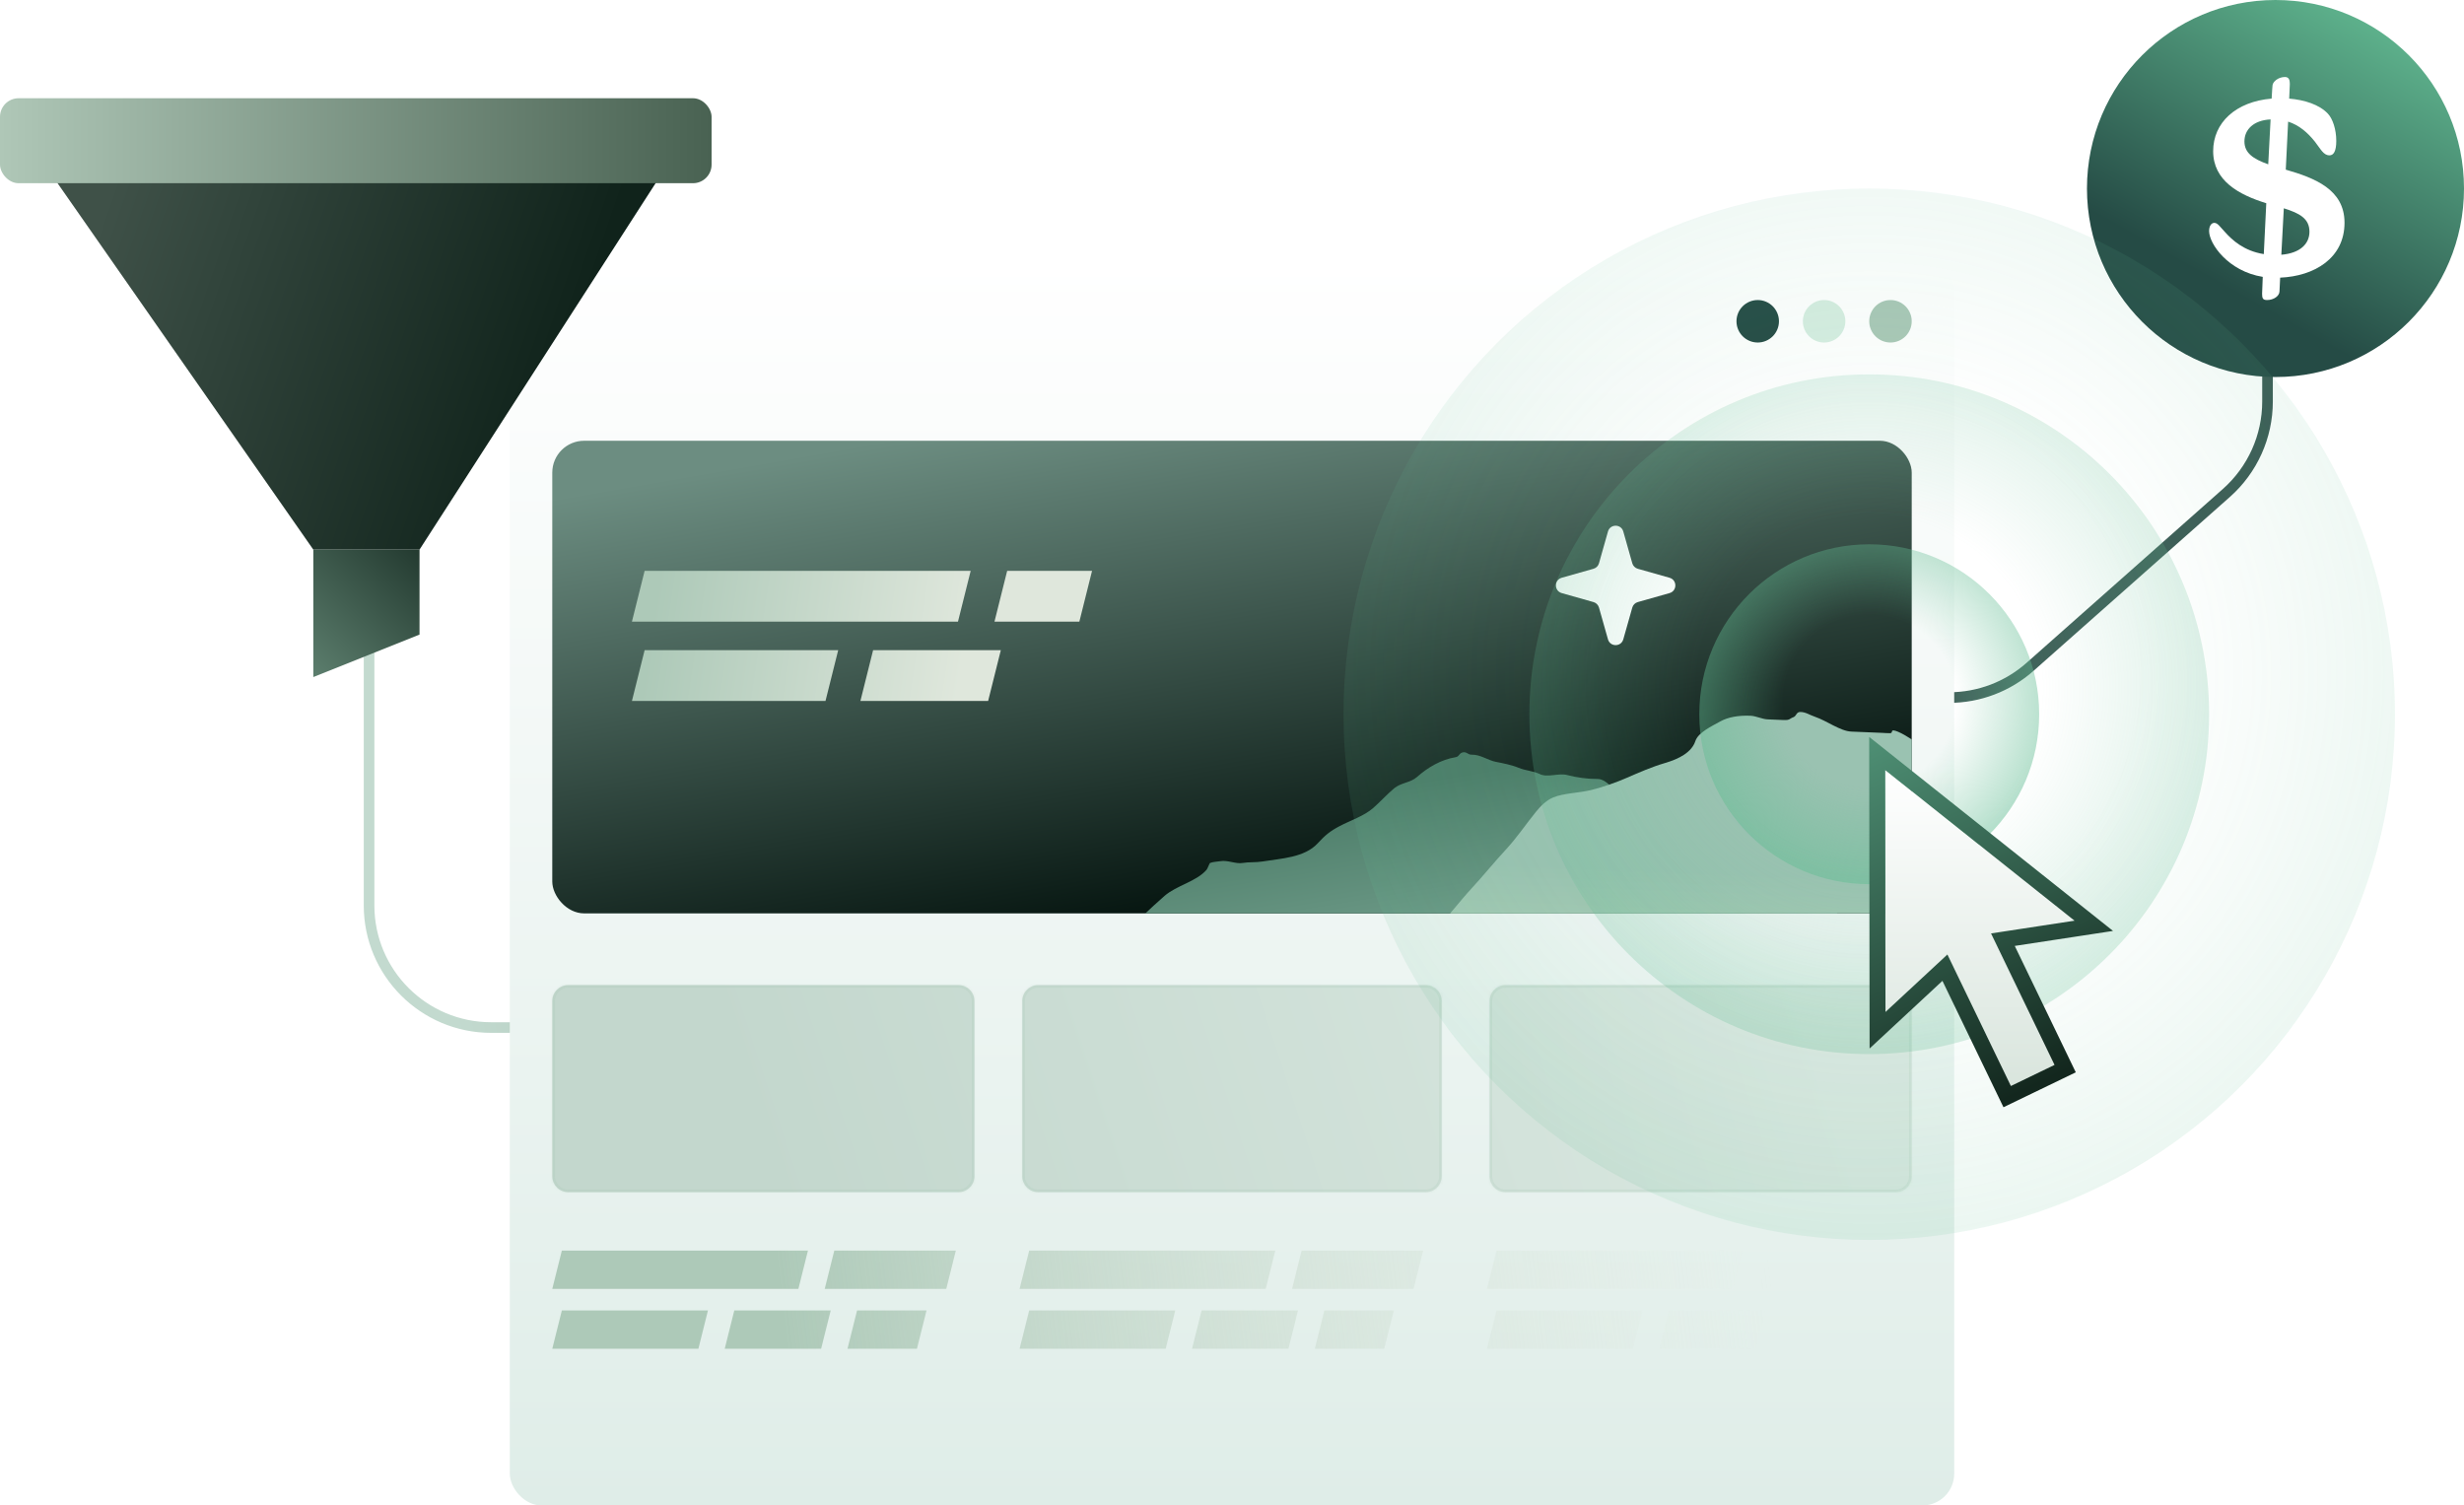
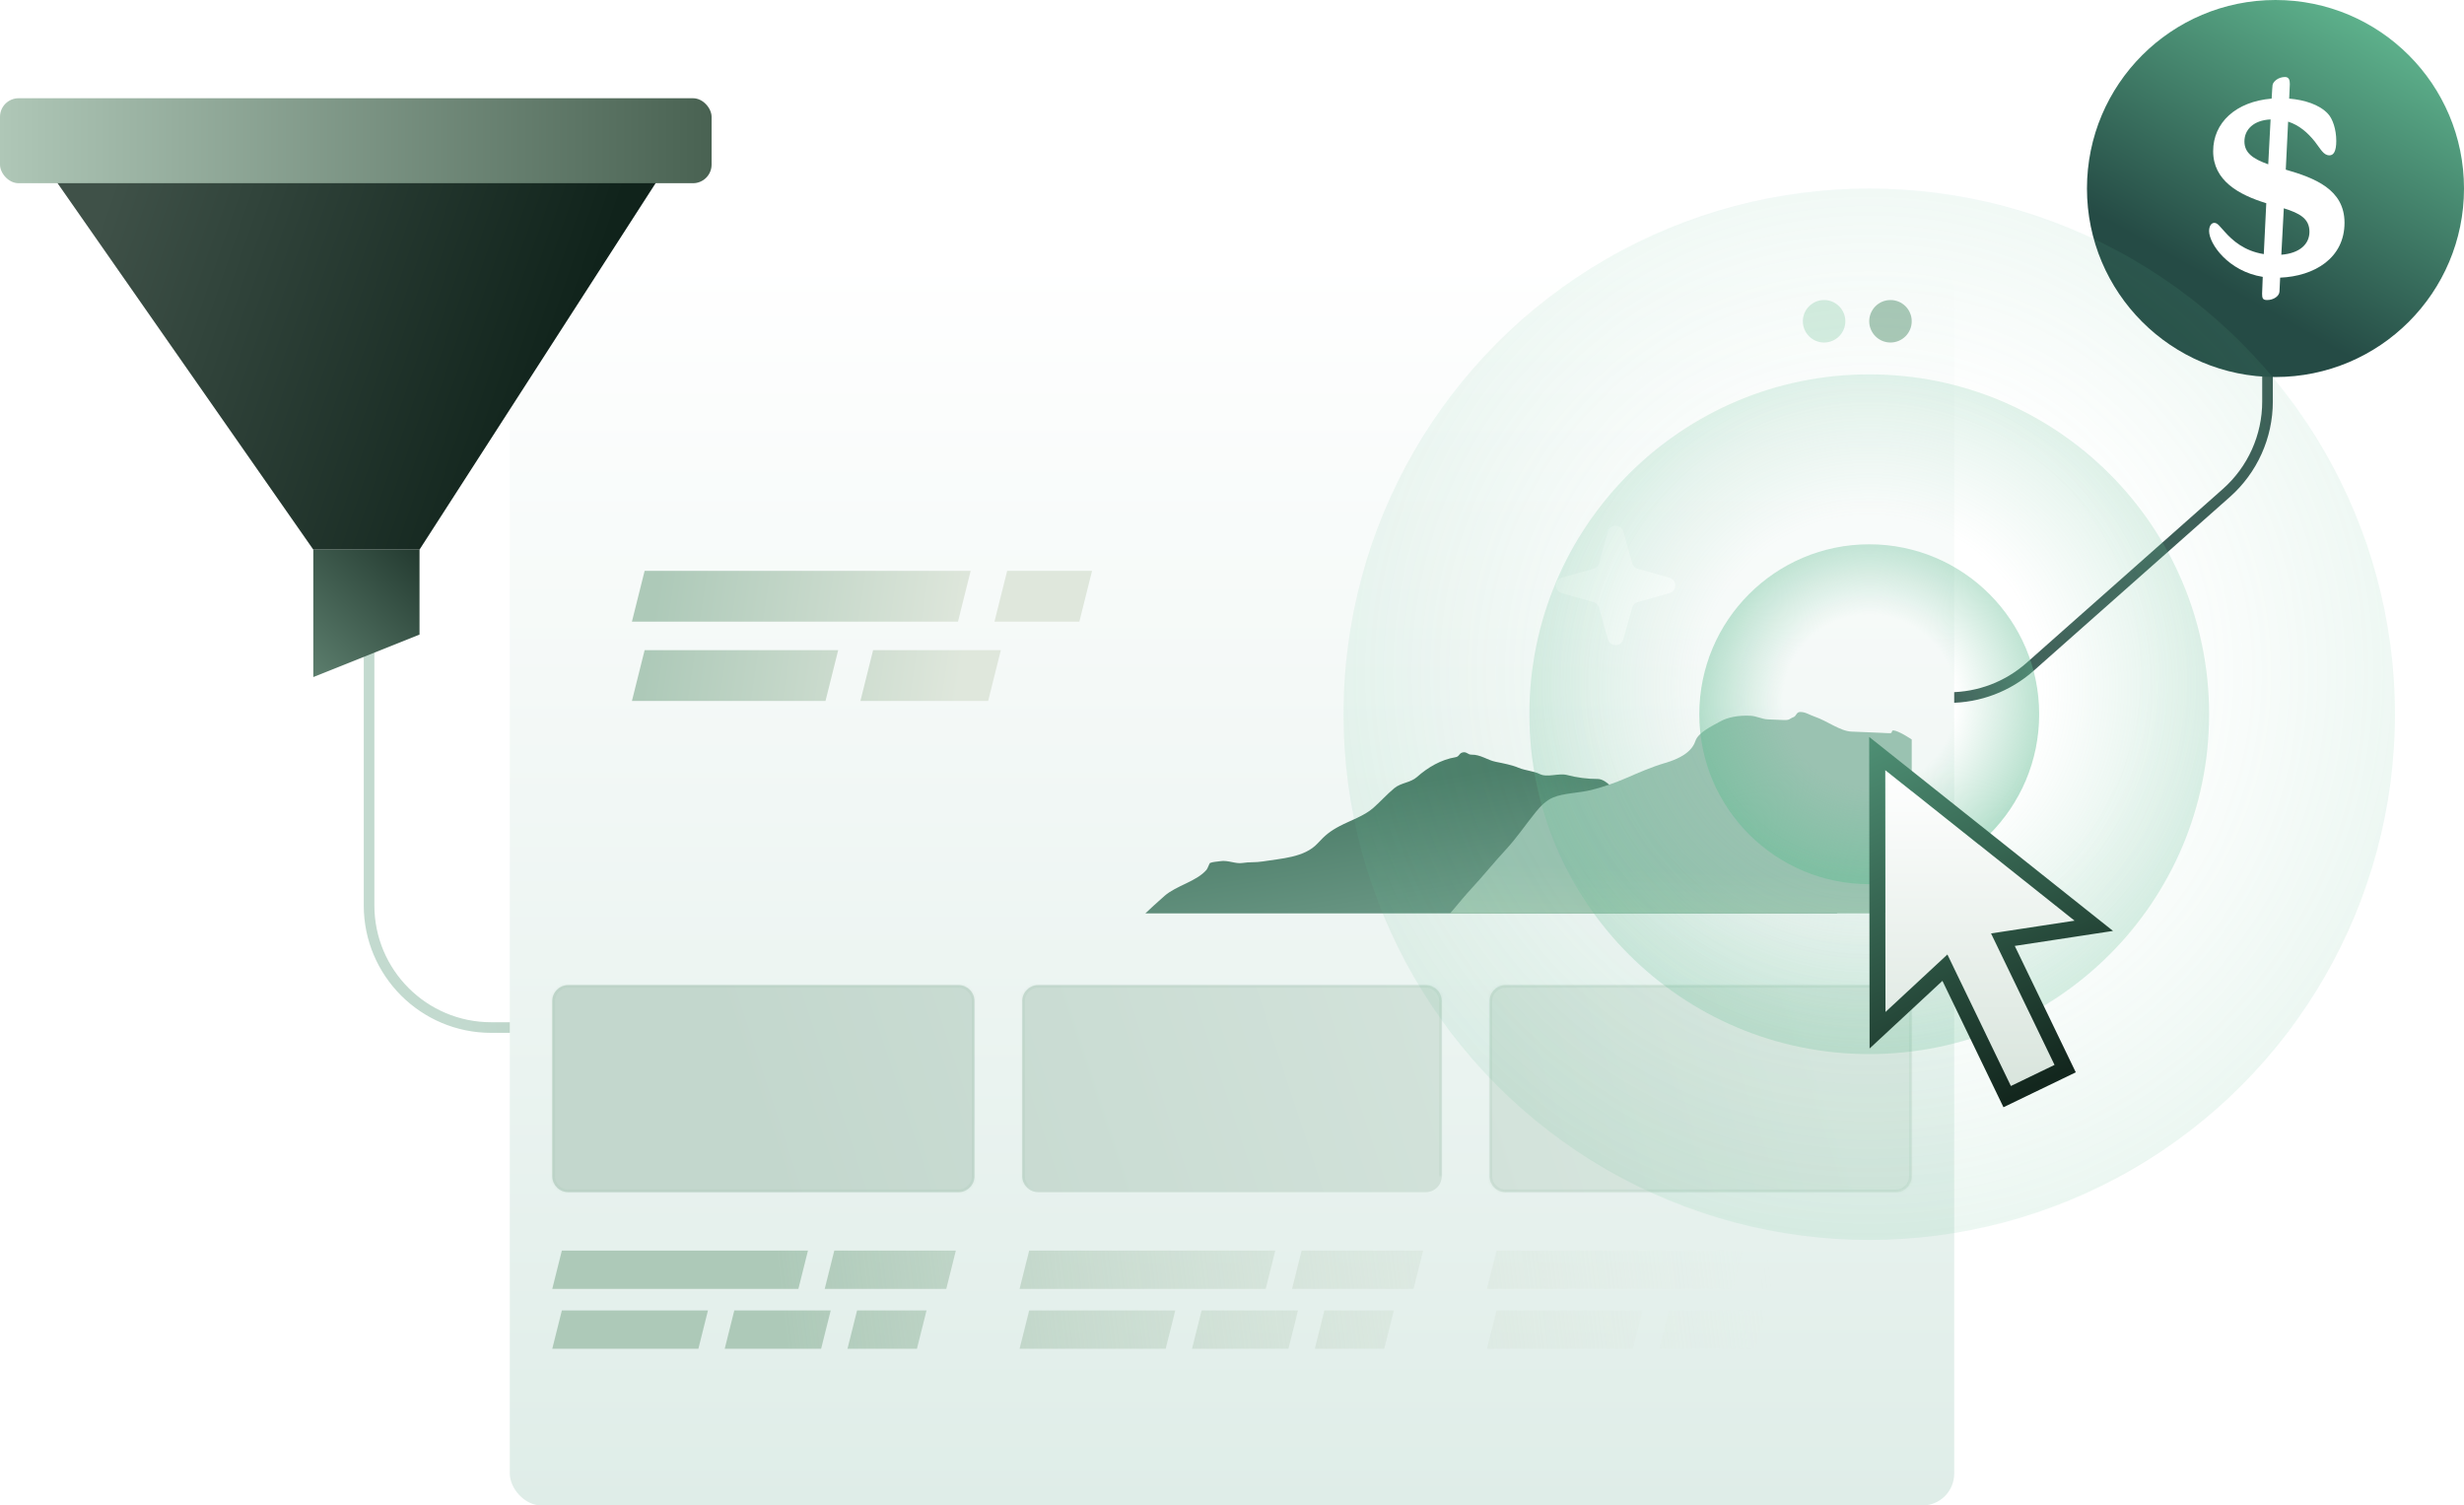
<svg xmlns="http://www.w3.org/2000/svg" width="928" height="567" viewBox="0 0 928 567" fill="none">
  <path d="M139 232.313V341C139 366.405 159.595 387 185 387H448.955C460.193 387 471.042 382.886 479.455 375.435L593.653 274.287C602.066 266.836 612.915 262.722 624.153 262.722H734.059C745.297 262.722 756.146 258.608 764.559 251.157L838.5 185.666C848.357 176.935 854 164.399 854 151.231V86" stroke="url(#paint0_linear_1_239)" stroke-width="4" />
  <rect x="192" y="97" width="544" height="470" rx="12" fill="url(#paint1_linear_1_239)" />
-   <circle cx="662" cy="121" r="8" fill="#254B45" />
  <circle cx="712" cy="121" r="8" fill="#A9C7B6" />
  <circle cx="687" cy="121" r="8" fill="#D5ECE0" />
  <g clip-path="url(#clip0_1_239)">
-     <rect x="208" y="166" width="512" height="178" rx="12" fill="url(#paint2_linear_1_239)" />
    <path d="M758.718 383.918C770.995 387.389 783.161 392.735 795.891 394.471C795.801 397.151 796.48 406.312 796.888 408.787L798.53 418.752C800.484 430.607 801.947 442.306 804.32 454.113C807.879 471.82 808.719 489.826 811.137 507.651C811.622 511.23 795.425 515.171 793.475 515.793C781.955 519.465 769.93 520.729 758.091 522.989C741.703 526.118 725.197 528.751 708.904 532.346C688.295 536.894 667.668 541.638 647.176 546.689C623.056 552.636 599.408 560.176 575.149 565.611C526.396 576.532 476.874 584.195 427.592 592.317C378.471 600.412 329.84 611.017 280.601 618.551C268.873 620.345 257.033 620.665 245.224 621.652C241.244 621.985 237.361 621.621 233.401 622.274C228.672 623.053 231.096 615.226 230.924 612.295C229.89 594.668 230.316 577.046 228.46 559.442C225.486 531.231 222.944 502.775 218.333 474.797C217.877 472.029 215.498 465.339 217.186 462.78C218.087 461.413 218.226 459.092 219.919 458.69C221.724 458.262 224.121 457.73 225.731 456.747C230.435 453.873 234.213 450.663 239.488 448.338C243.315 446.653 247.383 445.294 251.519 444.612C259.81 443.246 268.346 441.025 276.094 437.757C300.756 427.353 324.782 415.747 348.857 404.006C360.225 398.463 371.573 392.206 381.498 384.298C389.331 378.057 396.962 371.627 405.391 366.183C417.755 358.198 427.567 347 438.617 337.394C443.158 333.447 450.568 332.045 454.415 327.588C454.842 327.094 455.489 325.119 455.733 325.021C456.885 324.558 458.41 324.542 459.634 324.34C462.456 323.875 465.378 325.441 467.923 325.021C470.467 324.602 472.926 324.879 475.514 324.452C482.489 323.303 491.276 323.026 496.27 317.62C499.108 314.547 500.877 313.063 504.515 311.144C508.591 308.993 513.684 307.374 517.171 304.32C519.909 301.921 522.331 299.179 525.104 296.871C527.651 294.751 531.22 294.813 533.647 292.658C537.749 289.018 542.697 286.087 548.238 285.174C549.676 284.937 549.476 283.605 551.004 283.353C552.487 283.109 552.803 284.257 554.215 284.227C557.627 284.154 560.282 286.327 563.367 286.926C566.056 287.448 569.445 288.117 571.912 289.157C574.544 290.267 577.445 290.312 579.952 291.547C582.803 292.951 587.096 291.053 590.232 291.9C593.721 292.842 598.072 293.418 601.72 293.38C605.459 293.341 609.508 299.513 611.98 302.114C614.161 304.41 615.585 307.361 618.158 309.283C620.408 310.964 622.728 312.357 625.146 313.78C627.3 315.048 629.038 317.789 631.377 318.515C633.153 319.066 635.537 320.143 636.82 321.446C638.085 322.732 640.363 324.056 641.899 325.158L644.217 326.823C645.275 327.582 646.505 326.47 647.521 327.113C651.156 329.412 656.663 327.17 660.806 329.396C662.808 330.471 666.954 330.596 669.26 331.073C672.289 331.701 674.985 333.012 677.772 334.257C681.915 336.107 689.475 339.787 691.79 343.736C692.734 345.348 694.101 346.251 694.909 347.961C695.78 349.805 698.059 350.305 698.931 352.15C699.559 353.48 700.892 355.413 702.111 356.288C703.203 357.072 704.457 359.027 705.625 359.462C708.886 360.676 711.635 364.817 715.04 366.515C718.919 368.451 722.107 371.486 725.942 373.399C735.928 378.381 747.967 380.879 758.718 383.918Z" fill="url(#paint3_linear_1_239)" />
    <path d="M860.207 327.868C866.168 329.4 868.297 327.653 873.702 327.877C877.642 332.225 883.842 334.708 888.537 338.622C892.37 341.817 893.751 345.662 896.779 348.972C900.585 353.13 904.499 357.308 908.181 361.466C912.132 365.927 917.2 370.064 921.853 374.359C927.499 379.57 932.832 385.437 937.761 390.824C954.779 409.423 975.487 427.439 991.482 446.233C1000.5 456.827 1008.4 466.829 1013.43 477.319C1016.59 483.911 1020.25 492.013 1020.74 497.944C1021.24 503.934 1014.18 505.922 1008.28 507.583L1007.98 507.668C997.223 510.701 982.814 511.024 969.29 510.826C945.147 510.474 920.335 509.409 895.727 508.391C865.674 507.146 835.814 506.23 805.458 504.531C732.728 500.462 660.531 498.176 583.948 487.793C550.853 483.306 516.388 475.584 482.88 470.182C454.015 465.529 425.409 462.755 395.265 455.204C383.525 452.263 372.129 447.66 360.39 443.965C357.747 443.134 352.796 442.522 352.796 442.522C352.796 442.522 371.524 437.524 381.077 435.21C392.357 432.478 403.392 429.058 413.308 424.98C420.469 422.035 428.683 420.033 435.836 417.064C444.033 413.661 450.82 409.088 459.226 405.857C467.944 402.507 474.952 397.811 482.344 393.389C489.68 389 497.22 384.729 503.821 379.784C516.538 370.257 529.026 360.745 540.295 350.201C545.509 345.323 549.498 339.702 554.276 334.547C558.686 329.789 562.684 324.775 567.119 320.005C571.359 315.445 574.673 310.409 578.562 305.649C580.153 303.701 582.294 301.43 585.05 300.303C588.978 298.698 594.816 298.656 599.283 297.536C604.125 296.322 608.524 294.744 612.712 292.935C617.429 290.898 621.905 288.89 627.175 287.34C632.383 285.809 637.117 283.348 638.512 279.113C639.584 275.863 644.627 273.533 647.869 271.72C650.724 270.122 654.647 269.376 659.208 269.565C661.42 269.657 663.668 270.848 665.659 270.931L671.718 271.181C674.213 271.285 673.889 270.67 675.432 270.115C676.634 269.682 676.48 268.133 678.026 268.147C680.099 268.166 681.392 269.222 683.679 269.998C687.982 271.46 693.122 275.363 697.242 275.534L708.875 276.015C709.863 276.056 710.926 276.162 711.867 276.139C712.908 276.114 712.169 275.053 713.122 275.093C714.785 275.161 719.574 278.038 720.999 279.263C723.033 281.012 726.269 281.71 728.656 283.7C730.839 285.52 734.458 287.153 737.021 288.593C744.051 292.541 751.143 294.475 758.396 297.289C769.568 301.623 780.937 304.486 792.15 308.268C799.895 310.88 807.568 313.261 815.293 315.817C822.354 318.153 829.023 319.767 836.042 321.924C844.14 324.412 852.207 325.811 860.207 327.868Z" fill="url(#paint4_linear_1_239)" />
    <path d="M605.599 200.183C606.423 197.272 610.548 197.272 611.372 200.183L614.758 212.144C615.041 213.146 615.825 213.929 616.827 214.213L628.788 217.599C631.698 218.423 631.698 222.548 628.788 223.372L616.827 226.758C615.825 227.041 615.041 227.825 614.758 228.827L611.372 240.788C610.548 243.698 606.423 243.698 605.599 240.788L602.213 228.827C601.929 227.825 601.146 227.041 600.144 226.758L588.183 223.372C585.272 222.548 585.272 218.423 588.183 217.599L600.144 214.213C601.146 213.929 601.929 213.146 602.213 212.144L605.599 200.183Z" fill="white" />
    <path fill-rule="evenodd" clip-rule="evenodd" d="M365.579 215H242.78L238 234.122H360.799L365.579 215ZM411.293 215H379.323L374.543 234.122H406.512L411.293 215ZM242.78 244.878H315.683L310.902 264H238L242.78 244.878ZM376.933 244.878H328.829L324.049 264H372.152L376.933 244.878Z" fill="url(#paint5_linear_1_239)" />
  </g>
  <mask id="path-11-inside-1_1_239" fill="white">
-     <path fill-rule="evenodd" clip-rule="evenodd" d="M208 377C208 373.686 210.686 371 214 371H361C364.314 371 367 373.686 367 377V443C367 446.314 364.314 449 361 449H214C210.686 449 208 446.314 208 443V377ZM385 377C385 373.686 387.686 371 391 371H537C540.314 371 543 373.686 543 377V443C543 446.314 540.314 449 537 449H391C387.686 449 385 446.314 385 443V377ZM567 371C563.686 371 561 373.686 561 377V443C561 446.314 563.686 449 567 449H714C717.314 449 720 446.314 720 443V377C720 373.686 717.314 371 714 371H567Z" />
+     <path fill-rule="evenodd" clip-rule="evenodd" d="M208 377C208 373.686 210.686 371 214 371H361C364.314 371 367 373.686 367 377V443C367 446.314 364.314 449 361 449H214C210.686 449 208 446.314 208 443V377ZM385 377C385 373.686 387.686 371 391 371H537C540.314 371 543 373.686 543 377V443H391C387.686 449 385 446.314 385 443V377ZM567 371C563.686 371 561 373.686 561 377V443C561 446.314 563.686 449 567 449H714C717.314 449 720 446.314 720 443V377C720 373.686 717.314 371 714 371H567Z" />
  </mask>
  <path fill-rule="evenodd" clip-rule="evenodd" d="M208 377C208 373.686 210.686 371 214 371H361C364.314 371 367 373.686 367 377V443C367 446.314 364.314 449 361 449H214C210.686 449 208 446.314 208 443V377ZM385 377C385 373.686 387.686 371 391 371H537C540.314 371 543 373.686 543 377V443C543 446.314 540.314 449 537 449H391C387.686 449 385 446.314 385 443V377ZM567 371C563.686 371 561 373.686 561 377V443C561 446.314 563.686 449 567 449H714C717.314 449 720 446.314 720 443V377C720 373.686 717.314 371 714 371H567Z" fill="url(#paint6_linear_1_239)" />
  <path d="M214 370C210.134 370 207 373.134 207 377H209C209 374.239 211.239 372 214 372V370ZM361 370H214V372H361V370ZM368 377C368 373.134 364.866 370 361 370V372C363.761 372 366 374.239 366 377H368ZM368 443V377H366V443H368ZM361 450C364.866 450 368 446.866 368 443H366C366 445.761 363.761 448 361 448V450ZM214 450H361V448H214V450ZM207 443C207 446.866 210.134 450 214 450V448C211.239 448 209 445.761 209 443H207ZM207 377V443H209V377H207ZM391 370C387.134 370 384 373.134 384 377H386C386 374.239 388.239 372 391 372V370ZM537 370H391V372H537V370ZM544 377C544 373.134 540.866 370 537 370V372C539.761 372 542 374.239 542 377H544ZM544 443V377H542V443H544ZM537 450C540.866 450 544 446.866 544 443H542C542 445.761 539.761 448 537 448V450ZM391 450H537V448H391V450ZM384 443C384 446.866 387.134 450 391 450V448C388.239 448 386 445.761 386 443H384ZM384 377V443H386V377H384ZM562 377C562 374.239 564.239 372 567 372V370C563.134 370 560 373.134 560 377H562ZM562 443V377H560V443H562ZM567 448C564.239 448 562 445.761 562 443H560C560 446.866 563.134 450 567 450V448ZM714 448H567V450H714V448ZM719 443C719 445.761 716.761 448 714 448V450C717.866 450 721 446.866 721 443H719ZM719 377V443H721V377H719ZM714 372C716.761 372 719 374.239 719 377H721C721 373.134 717.866 370 714 370V372ZM567 372H714V370H567V372Z" fill="#A1C3B3" fill-opacity="0.2" mask="url(#path-11-inside-1_1_239)" />
  <path fill-rule="evenodd" clip-rule="evenodd" d="M211.608 471H304.298L300.69 485.433H208L211.608 471ZM314.215 471H359.996L356.388 485.433H310.607L314.215 471ZM266.636 493.552H211.608L208 507.986H263.028L266.636 493.552ZM322.792 493.552H348.953L345.344 507.986H319.184L322.792 493.552ZM312.863 493.552H276.553L272.945 507.986H309.254L312.863 493.552ZM387.608 471H480.298L476.69 485.433H384L387.608 471ZM490.215 471H535.996L532.388 485.433H486.607L490.215 471ZM442.636 493.552H387.608L384 507.986H439.028L442.636 493.552ZM498.792 493.552H524.953L521.344 507.986H495.184L498.792 493.552ZM488.863 493.552H452.553L448.945 507.986H485.254L488.863 493.552ZM656.298 471H563.608L560 485.433H652.69L656.298 471ZM711.996 471H666.215L662.607 485.433H708.388L711.996 471ZM563.608 493.552H618.636L615.028 507.986H560L563.608 493.552ZM700.953 493.552H674.792L671.184 507.986H697.344L700.953 493.552ZM628.553 493.552H664.863L661.254 507.986H624.945L628.553 493.552Z" fill="url(#paint7_linear_1_239)" />
  <path d="M14 58H254L158 207H118L14 58Z" fill="url(#paint8_linear_1_239)" />
  <path d="M118 255L158 239V207H118V255Z" fill="url(#paint9_linear_1_239)" />
  <rect y="37" width="268" height="32" rx="7" fill="url(#paint10_linear_1_239)" />
  <circle cx="857" cy="71" r="71" fill="url(#paint11_linear_1_239)" />
  <path d="M862.403 31.695C862.403 32.136 862.304 34.293 862.157 37.135C867.971 37.625 873.539 39.39 876.742 42.82C878.516 44.683 879.896 48.701 879.896 53.063C879.896 57.033 878.861 58.503 877.333 58.503C875.067 58.503 874.032 56.151 871.814 53.308C869.104 49.926 865.901 47.133 861.762 45.81C861.516 51.054 861.171 57.327 860.875 63.894C871.716 67.03 883 71.294 883 83.889C883 97.219 871.667 104.032 858.757 104.571C858.609 107.805 858.51 109.765 858.51 109.765C858.461 111.481 856.342 113 853.829 113C852.252 113 851.957 112.363 851.957 110.648C851.957 110.305 852.055 107.805 852.203 104.277C839.145 102.169 832 91.779 832 87.026C832 85.114 832.838 83.938 833.971 83.938C835.252 83.938 836.139 85.457 837.962 87.369C840.722 90.456 845.157 94.524 852.597 95.7L853.533 76.538C843.186 73.352 833.528 68.059 833.528 56.935C833.528 46.202 842.052 38.263 855.554 37.135C855.701 34.342 855.849 32.431 855.899 32.038C856.096 30.715 858.067 29 860.58 29C862.206 29 862.403 30.372 862.403 31.695ZM869.794 87.271C869.794 82.321 866.099 80.312 860.136 78.449L859.2 95.945C866.296 95.357 869.794 91.829 869.794 87.271ZM845.304 53.259C845.304 57.572 848.507 59.826 854.272 61.885L855.159 44.977C848.803 45.271 845.304 48.75 845.304 53.259Z" fill="white" />
  <circle opacity="0.5" cx="704" cy="269" r="198" fill="url(#paint12_radial_1_239)" />
  <circle cx="704" cy="269" r="64" fill="url(#paint13_radial_1_239)" />
  <circle cx="704" cy="269" r="128" fill="url(#paint14_radial_1_239)" />
  <g filter="url(#filter0_d_1_239)">
    <path d="M743.872 332.554L767.777 382.07L751.35 390.006L727.433 340.491L704.115 362.148L704 271L775.328 327.755L743.872 332.554Z" fill="url(#paint15_linear_1_239)" />
    <path d="M706.157 364.346L726.498 345.453L748.649 391.311L749.954 394.012L752.655 392.707L769.082 384.771L771.783 383.466L770.479 380.765L748.339 334.907L775.78 330.721L782.571 329.685L777.196 325.408L705.868 268.652L700.992 264.773L701 271.004L701.115 362.152L701.124 369.021L706.157 364.346Z" stroke="url(#paint16_linear_1_239)" stroke-width="6" />
  </g>
  <defs>
    <filter id="filter0_d_1_239" x="686.784" y="258.545" width="126.231" height="175.673" filterUnits="userSpaceOnUse" color-interpolation-filters="sRGB">
      <feFlood flood-opacity="0" result="BackgroundImageFix" />
      <feColorMatrix in="SourceAlpha" type="matrix" values="0 0 0 0 0 0 0 0 0 0 0 0 0 0 0 0 0 0 127 0" result="hardAlpha" />
      <feOffset dx="6" dy="19" />
      <feGaussianBlur stdDeviation="8.6" />
      <feComposite in2="hardAlpha" operator="out" />
      <feColorMatrix type="matrix" values="0 0 0 0 0.157 0 0 0 0 0.204 0 0 0 0 0.176 0 0 0 0.25 0" />
      <feBlend mode="normal" in2="BackgroundImageFix" result="effect1_dropShadow_1_239" />
      <feBlend mode="normal" in="SourceGraphic" in2="effect1_dropShadow_1_239" result="shape" />
    </filter>
    <linearGradient id="paint0_linear_1_239" x1="854.498" y1="141.088" x2="150.299" y2="274.898" gradientUnits="userSpaceOnUse">
      <stop stop-color="#3A5953" />
      <stop offset="0.385" stop-color="#4D7367" />
      <stop offset="1" stop-color="#C3DACF" />
    </linearGradient>
    <linearGradient id="paint1_linear_1_239" x1="464" y1="97" x2="464" y2="567" gradientUnits="userSpaceOnUse">
      <stop stop-color="white" />
      <stop offset="1" stop-color="#DFEDE8" />
    </linearGradient>
    <linearGradient id="paint2_linear_1_239" x1="333.081" y1="166" x2="367.132" y2="360.922" gradientUnits="userSpaceOnUse">
      <stop stop-color="#6C8D81" />
      <stop offset="1" stop-color="#04130E" />
    </linearGradient>
    <linearGradient id="paint3_linear_1_239" x1="479.58" y1="303.267" x2="506.508" y2="466.66" gradientUnits="userSpaceOnUse">
      <stop stop-color="#4B7C68" />
      <stop offset="0.491" stop-color="#7CA795" />
      <stop offset="1" stop-color="#D2E8BD" />
    </linearGradient>
    <linearGradient id="paint4_linear_1_239" x1="593.017" y1="325.998" x2="587.815" y2="451.65" gradientUnits="userSpaceOnUse">
      <stop stop-color="#9AC2B1" />
      <stop offset="1" stop-color="#D2E8BD" />
    </linearGradient>
    <linearGradient id="paint5_linear_1_239" x1="361.537" y1="256.829" x2="244.801" y2="239.151" gradientUnits="userSpaceOnUse">
      <stop stop-color="#DFE7DC" />
      <stop offset="1" stop-color="#ADC9B8" />
    </linearGradient>
    <linearGradient id="paint6_linear_1_239" x1="681.399" y1="371" x2="305.19" y2="495.062" gradientUnits="userSpaceOnUse">
      <stop stop-color="#DAE8E1" />
      <stop offset="1" stop-color="#C3D7CD" />
    </linearGradient>
    <linearGradient id="paint7_linear_1_239" x1="669.833" y1="502.573" x2="300.899" y2="546.418" gradientUnits="userSpaceOnUse">
      <stop stop-color="#DFE7DC" stop-opacity="0" />
      <stop offset="1" stop-color="#ADC9B8" />
    </linearGradient>
    <linearGradient id="paint8_linear_1_239" x1="34" y1="93.5" x2="207.5" y2="153" gradientUnits="userSpaceOnUse">
      <stop stop-color="#3F5148" />
      <stop offset="0.265" stop-color="#32453C" />
      <stop offset="1" stop-color="#10231B" />
    </linearGradient>
    <linearGradient id="paint9_linear_1_239" x1="34" y1="243.564" x2="124.897" y2="146.801" gradientUnits="userSpaceOnUse">
      <stop stop-color="#89B49E" />
      <stop offset="1" stop-color="#10231B" />
    </linearGradient>
    <linearGradient id="paint10_linear_1_239" x1="0" y1="53" x2="268" y2="53" gradientUnits="userSpaceOnUse">
      <stop stop-color="#AFC7B7" />
      <stop offset="1" stop-color="#496252" />
    </linearGradient>
    <linearGradient id="paint11_linear_1_239" x1="842.264" y1="110.519" x2="904.557" y2="-1.24122e-06" gradientUnits="userSpaceOnUse">
      <stop stop-color="#254B45" />
      <stop offset="1" stop-color="#64BD94" />
    </linearGradient>
    <radialGradient id="paint12_radial_1_239" cx="0" cy="0" r="1" gradientUnits="userSpaceOnUse" gradientTransform="translate(704 253.531) rotate(125.7) scale(212.069)">
      <stop offset="0.473" stop-color="#64BD94" stop-opacity="0" />
      <stop offset="1" stop-color="#64BD94" stop-opacity="0.25" />
    </radialGradient>
    <radialGradient id="paint13_radial_1_239" cx="0" cy="0" r="1" gradientUnits="userSpaceOnUse" gradientTransform="translate(704 264) rotate(125.7) scale(68.548)">
      <stop offset="0.473" stop-color="#64BD94" stop-opacity="0" />
      <stop offset="1" stop-color="#64BD94" stop-opacity="0.5" />
    </radialGradient>
    <radialGradient id="paint14_radial_1_239" cx="0" cy="0" r="1" gradientUnits="userSpaceOnUse" gradientTransform="translate(704 259) rotate(125.7) scale(137.095)">
      <stop offset="0.473" stop-color="#64BD94" stop-opacity="0" />
      <stop offset="1" stop-color="#64BD94" stop-opacity="0.25" />
    </radialGradient>
    <linearGradient id="paint15_linear_1_239" x1="739.664" y1="271" x2="739.664" y2="390.006" gradientUnits="userSpaceOnUse">
      <stop stop-color="white" />
      <stop offset="1" stop-color="#D9E5DD" />
    </linearGradient>
    <linearGradient id="paint16_linear_1_239" x1="760" y1="390" x2="698" y2="260.5" gradientUnits="userSpaceOnUse">
      <stop stop-color="#13271E" />
      <stop offset="1" stop-color="#4E8F74" />
    </linearGradient>
    <clipPath id="clip0_1_239">
      <rect x="208" y="166" width="512" height="178" rx="12" fill="white" />
    </clipPath>
  </defs>
</svg>